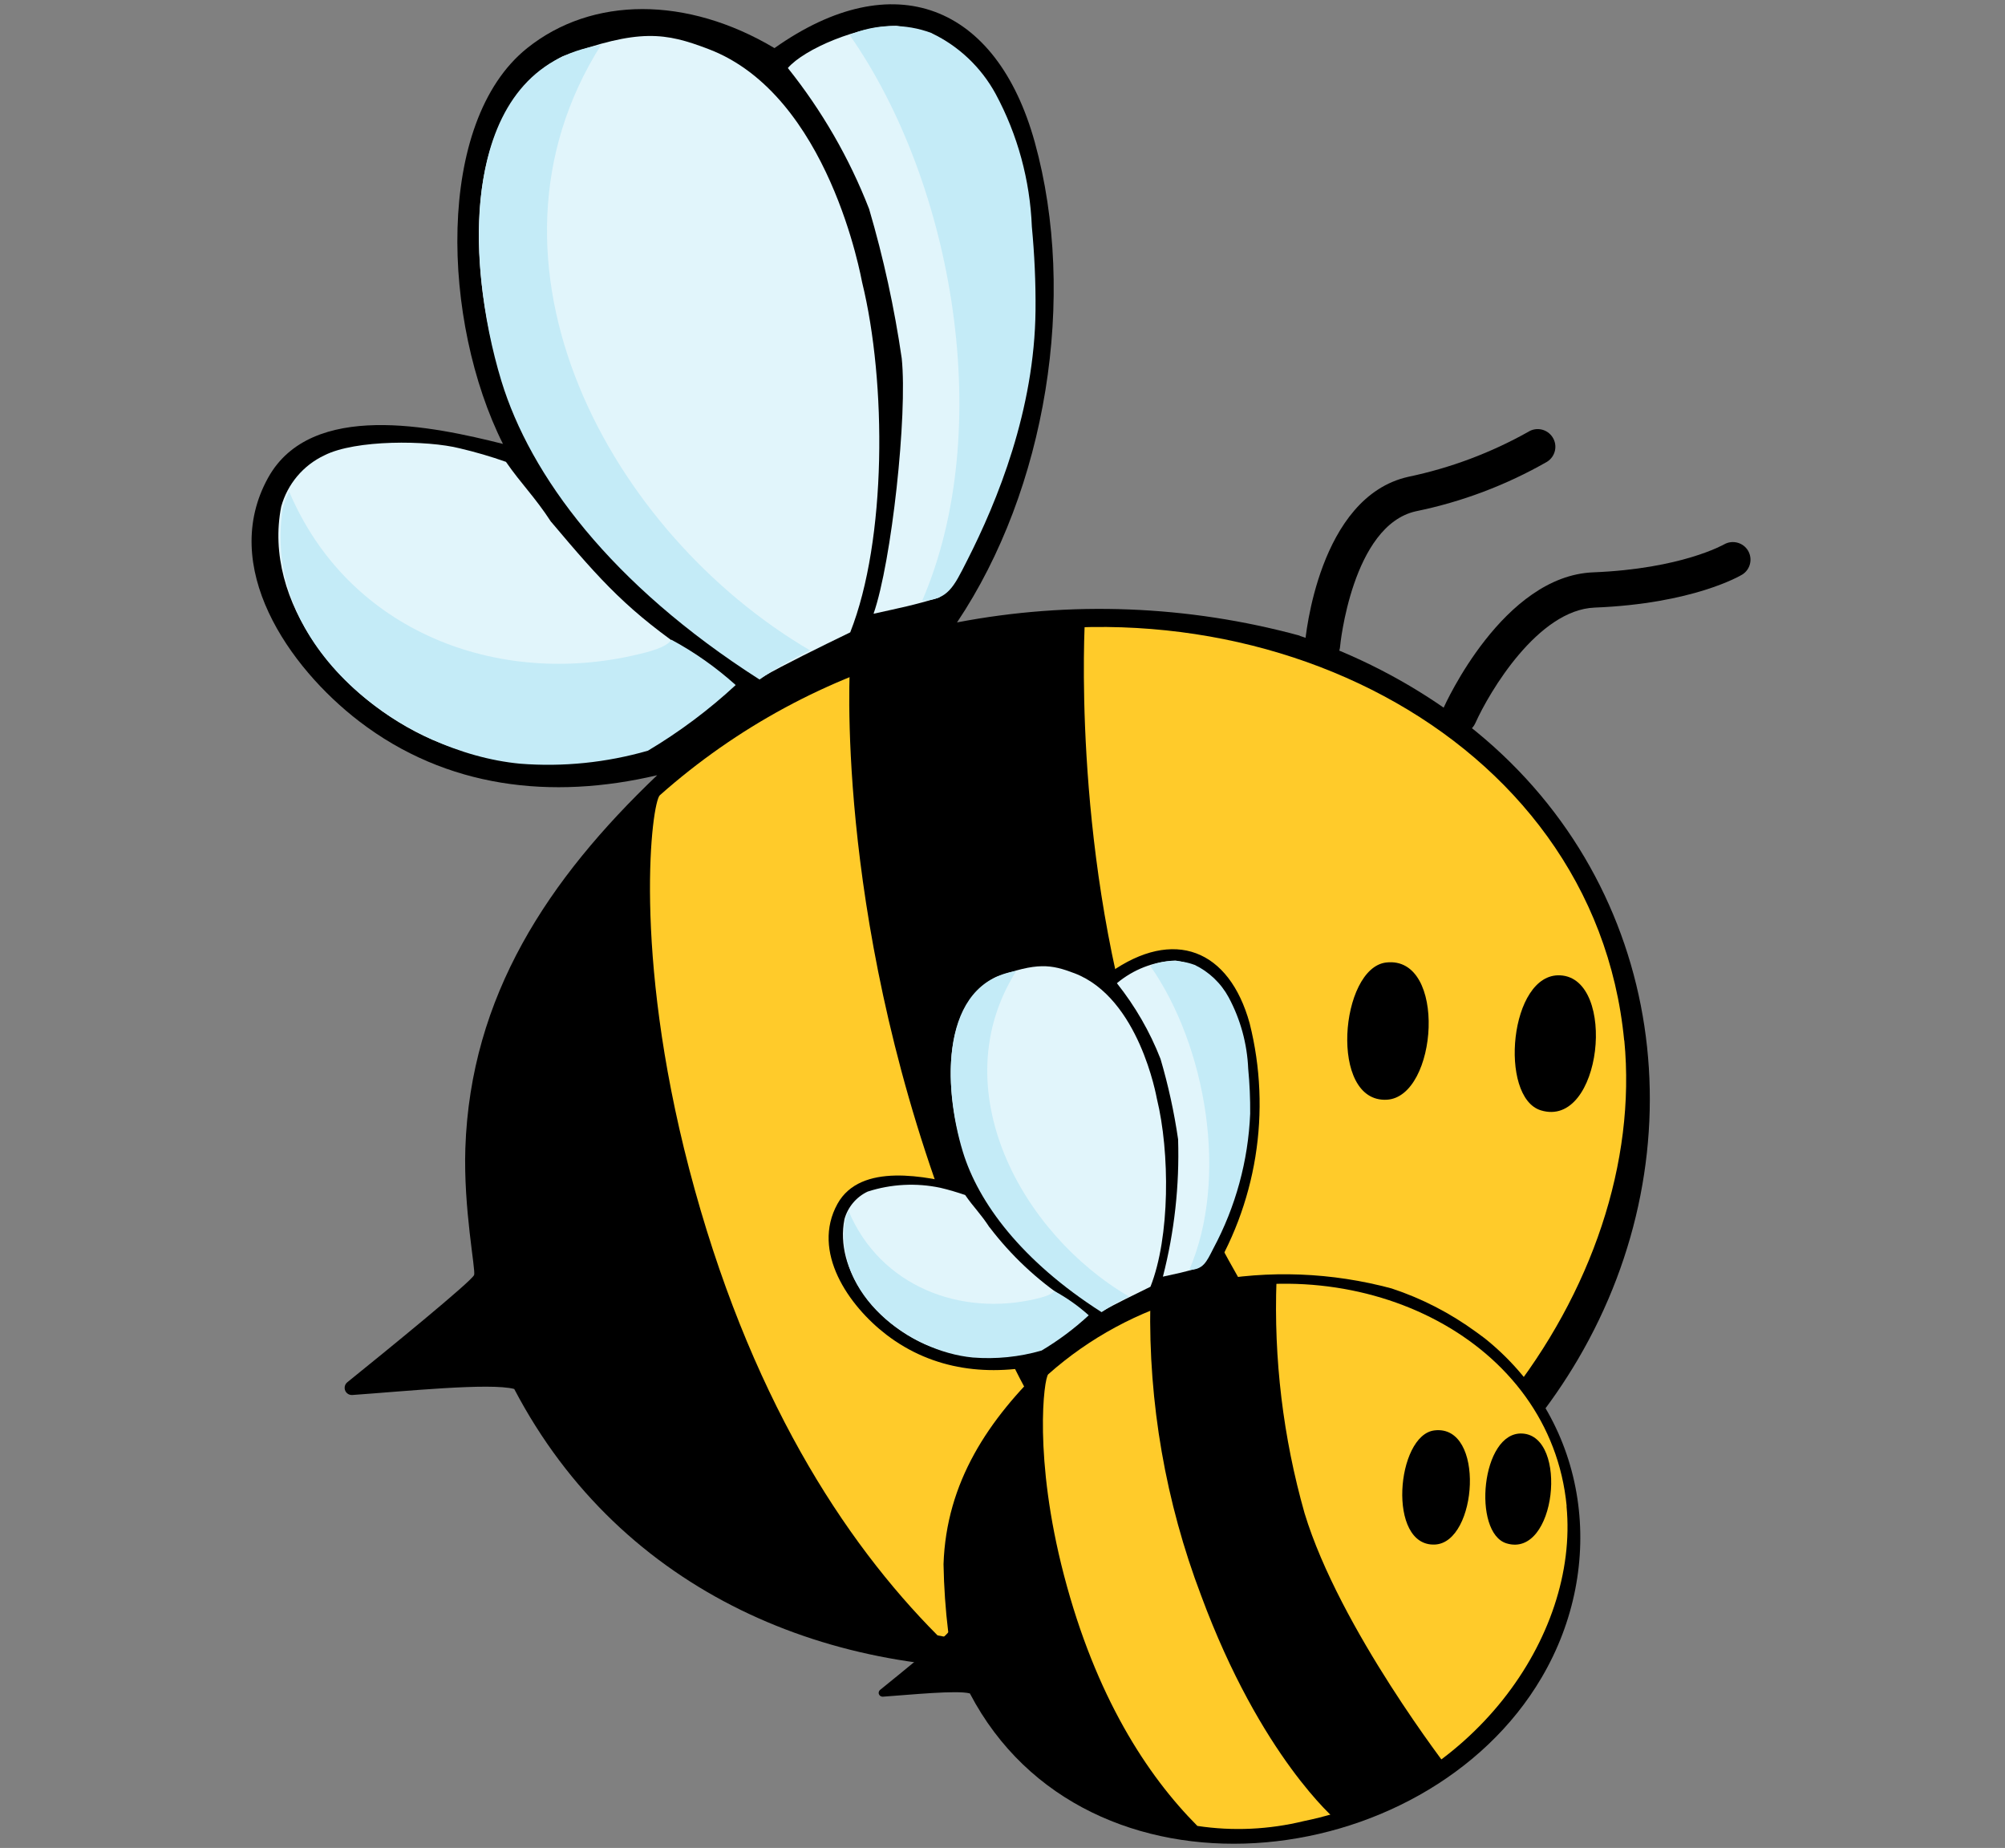
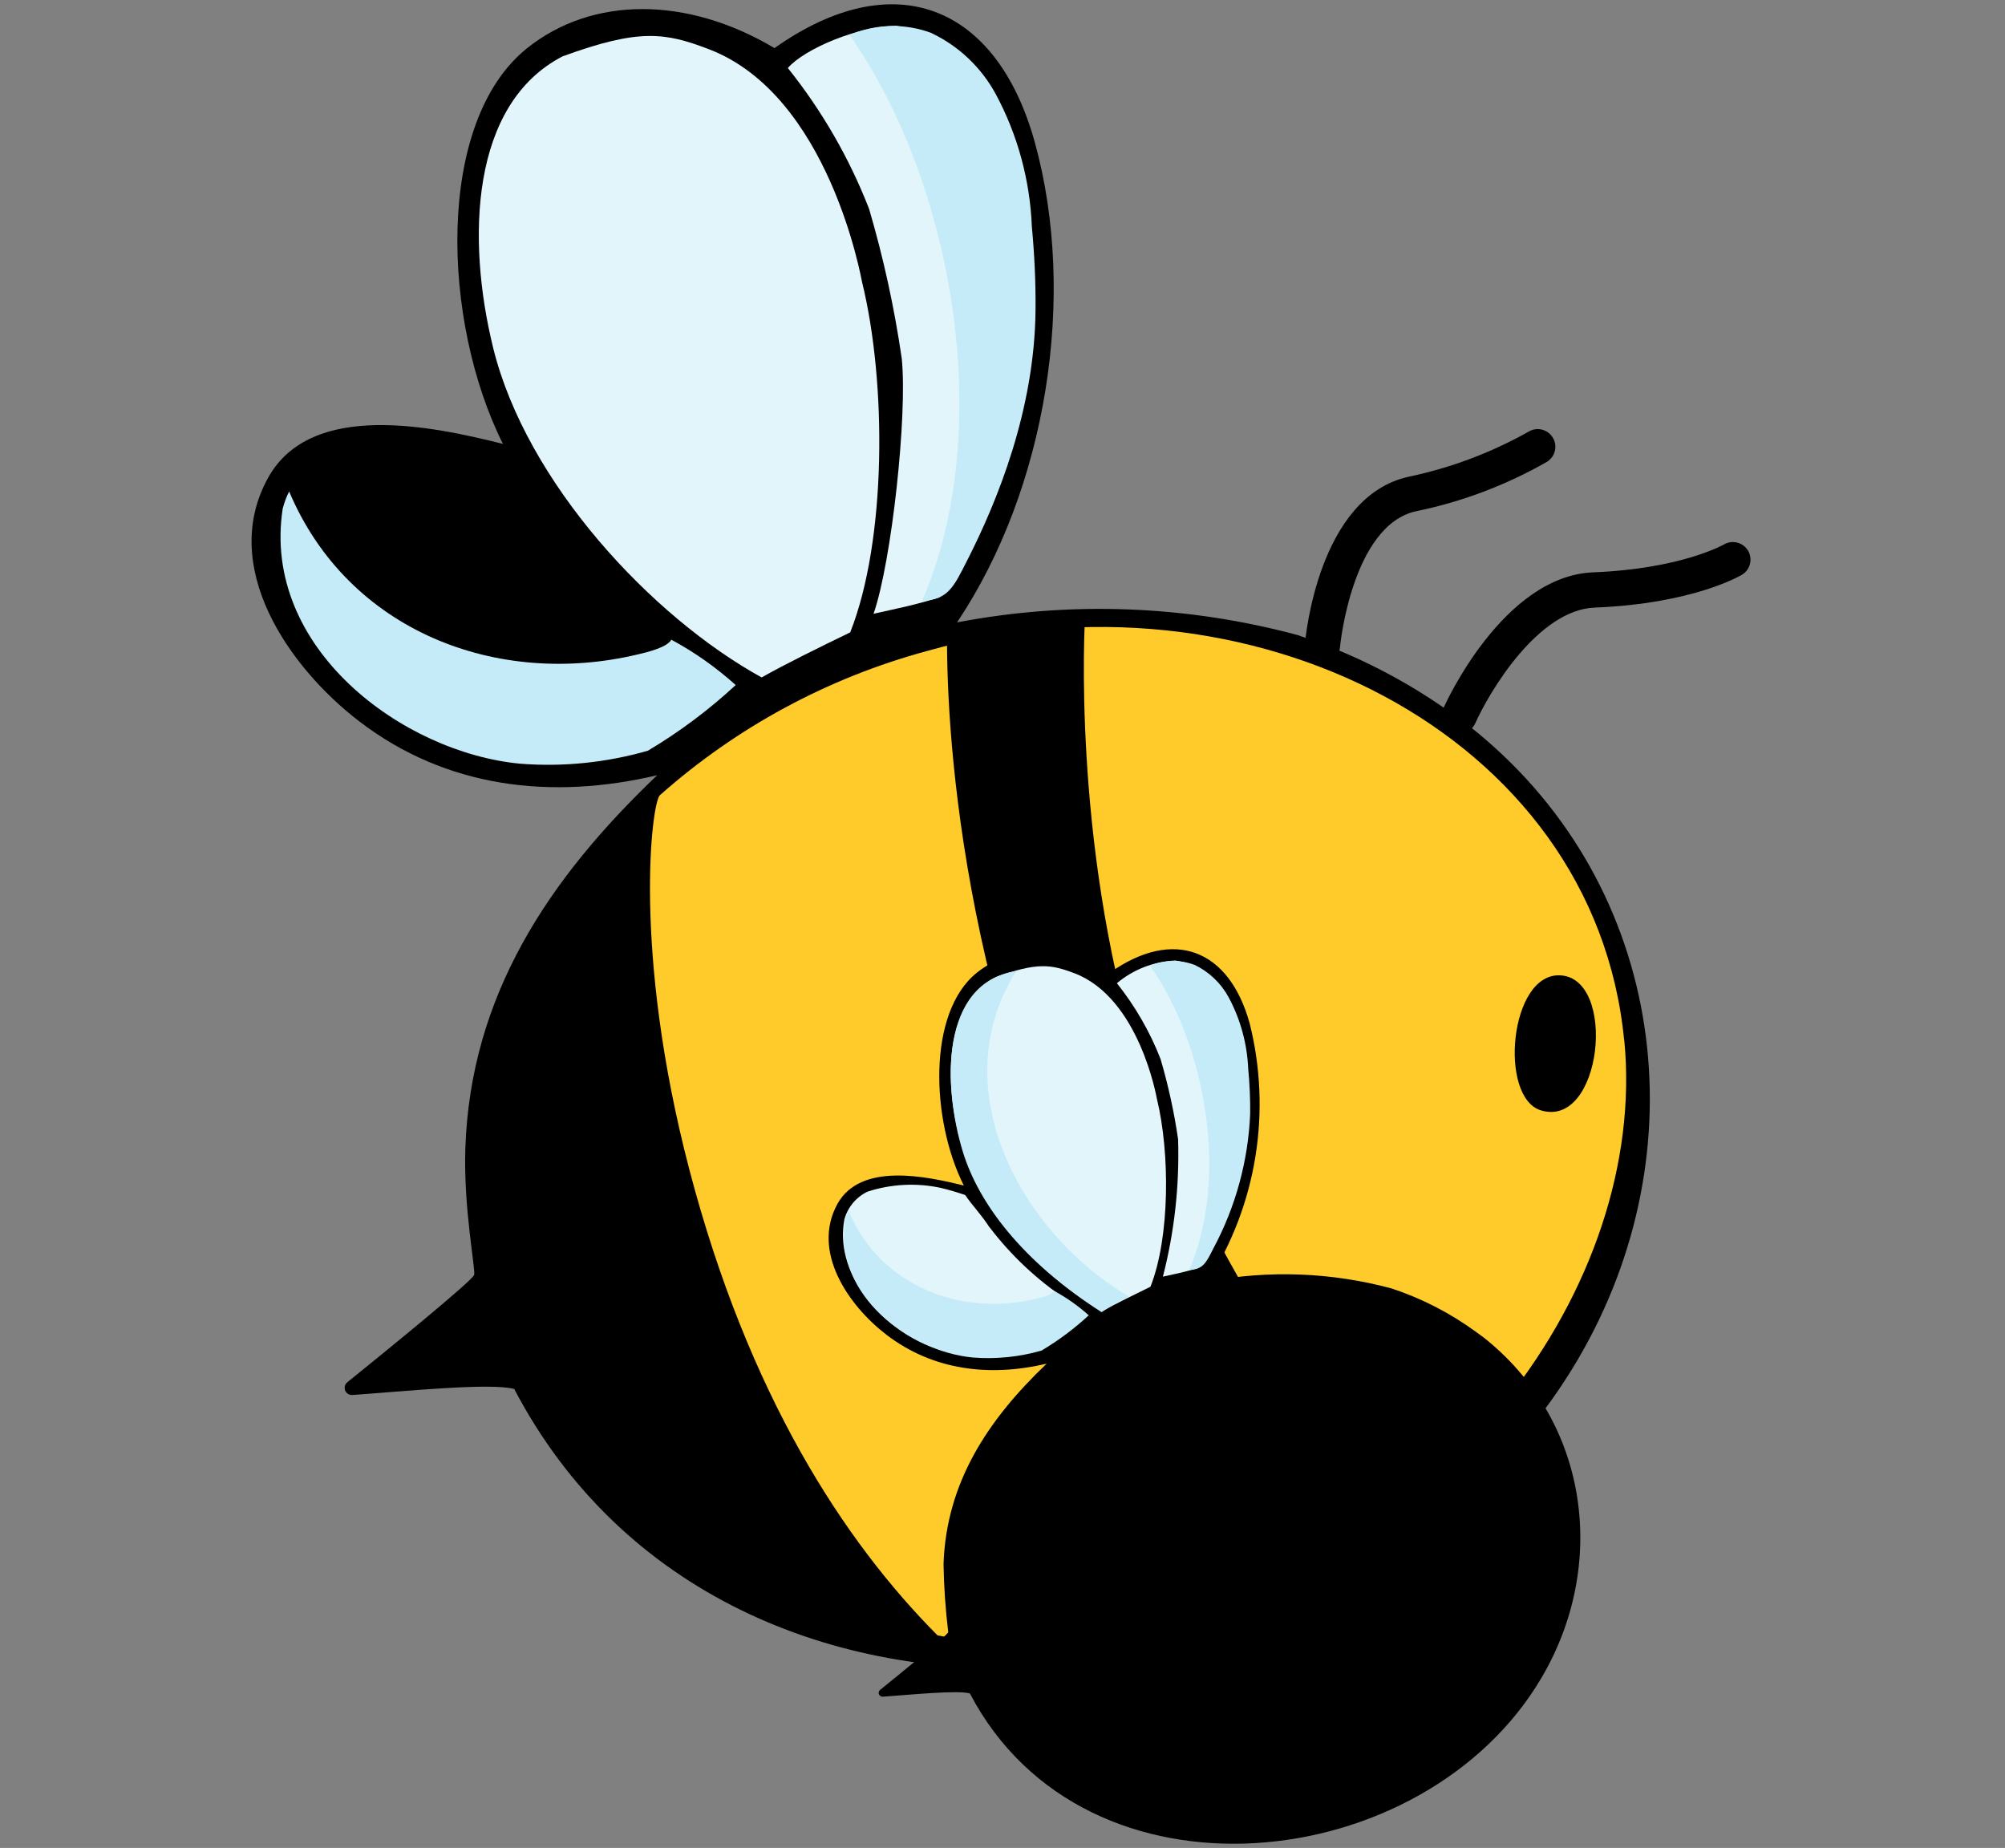
<svg xmlns="http://www.w3.org/2000/svg" id="Ebene_1" version="1.1" viewBox="0 0 153 141">
  <rect x="0" y="0" width="153" height="141" fill="#808080" stroke="none" />
  <defs>
    <style>
      .st0 {
        fill: #e1f5fb;
      }

      .st1 {
        fill: #ffcb2a;
      }

      .st2 {
        fill: #c4ebf7;
      }
    </style>
  </defs>
  <path id="Pfad_1293" d="M99.17,48.51c4.27,1.42,8.3,3.49,11.93,6.15.44.33,1.19.86,1.58,1.19,14.5,11.89,17.06,31.99,7.73,47.87-16.6,28.25-64.72,33.65-81.17,2.26-1.83-.49-8.36.18-12.36.46-.3.02-.56-.21-.58-.51-.01-.18.06-.35.2-.46,2.89-2.33,9.52-7.73,9.68-8.19.13-.39-.82-5.05-.67-9.66.39-11.63,6.32-20.54,14.64-28.47-8.06,1.9-16.09.99-22.75-4.12-5.38-4.13-10.7-11.8-6.94-18.58,3.29-5.93,12.61-3.91,17.92-2.58-4.66-9.29-5.2-24.56,1.85-30.2,4.95-3.96,12.19-3.98,18.87,0,9.1-6.44,16.95-3.32,19.86,7.17,3.27,11.8.88,26.49-5.93,36.65,8.68-1.66,17.62-1.31,26.15,1.01" />
-   <path id="Pfad_1294" class="st0" d="M42.06,39.82c3.92,4.65,5.88,6.82,10.84,10.2-.13.24,2.02,1.28,2.87,2.49-1.53,1.21-5.51,4.28-5.91,4.43-5.48,1.94-11.49,1.76-16.85-.49-7.11-3.1-12.98-10.56-11.55-17.8.48-1.72,1.68-3.15,3.3-3.91,2.36-1.2,7.85-1.16,10.33-.53,1.19.28,2.36.62,3.52,1.03,1.19,1.72,2.18,2.64,3.45,4.59" />
  <path id="Pfad_1295" class="st2" d="M22.06,37.49c4.51,10.7,15.93,15,26.62,12.44.69-.16,2.21-.52,2.55-1.12,1.77.95,3.42,2.12,4.91,3.46-2.05,1.9-4.3,3.58-6.7,5.01-3.17.91-6.47,1.25-9.76.99-8.96-.85-19.73-8.82-18.11-19.45.12-.46.28-.91.5-1.33" />
  <path id="Pfad_1296" class="st0" d="M65.79,21.55c1.87,7.63,1.88,19.64-.91,26.7-2.29,1.11-5.1,2.49-6.76,3.44-8.4-4.63-17.96-14.87-20.49-25.16-2.03-8.26-1.74-18.59,5.3-22.23,5.85-2.14,7.83-1.82,11.15-.55,9.2,3.5,11.65,17.56,11.71,17.8" />
-   <path id="Pfad_1297" class="st2" d="M61.84,49.63c-1.36.62-2.65,1.36-3.88,2.22-11.39-7.28-17.5-15.58-19.7-22.78-2.84-9.33-3.24-23.97,7.6-25.63-10.53,16.66.7,37.26,15.98,46.2" />
  <path id="Pfad_1298" class="st0" d="M78.17,29.06c-.56,3.49-1.57,6.89-2.99,10.13-.1.41-3.27,6.48-3.55,6.41-1.94.59-2.86.76-4.97,1.23,1.38-3.96,2.6-15.19,2.15-19.49-.56-3.85-1.39-7.66-2.49-11.4-1.51-3.88-3.6-7.5-6.2-10.75,1.26-1.46,5.39-3.21,8.29-3.22,6.39.92,8.61,6.7,9.46,11.85.99,6,1.01,8.38.31,15.24" />
  <path id="Pfad_1299" d="M111.35,55.98c-.74,0-1.35-.61-1.35-1.35,0-.19.04-.37.12-.54.18-.41,4.59-10.15,11.46-10.42,6.75-.27,9.95-2.12,9.98-2.13.64-.37,1.47-.15,1.84.49.36.63.16,1.43-.45,1.81-.15.09-3.74,2.22-11.26,2.52-4.33.17-8.04,6.43-9.11,8.82-.22.49-.7.8-1.23.8" />
  <path id="Pfad_1300" d="M100.93,50.57h-.12c-.74-.06-1.29-.71-1.23-1.46h0c.04-.46,1.03-11.2,7.89-12.73,3.21-.67,6.3-1.83,9.15-3.43.63-.4,1.46-.21,1.86.42.4.63.21,1.46-.42,1.86h0c-3.11,1.78-6.49,3.06-10.01,3.78-4.87,1.08-5.79,10.24-5.79,10.33-.06.7-.64,1.23-1.34,1.23" />
  <path id="Pfad_1301" class="st2" d="M71.11,2.54c2.07.99,3.77,2.61,4.87,4.63,1.68,3.12,2.62,6.59,2.76,10.13.2,2.12.3,4.24.28,6.37-.07,7.59-2.9,14.55-5.23,19.12-1.03,2.03-1.45,2.97-3.42,3.05,5.61-12.97,2.46-31.73-5.54-43.18,2-.85,4.25-.9,6.28-.13" />
  <path id="Pfad_1302" class="st1" d="M123.95,79.39c1.79,18.57-13.5,39.86-37.28,44.7-5.12,1.04-10.44,1.65-15.13.69-7.14-7.18-14.44-18.35-18.95-35.59-4.35-16.67-2.85-27.95-2.24-28.51,5.85-5.19,12.81-8.95,20.36-11,24.35-6.9,50.96,6.15,53.23,29.71" />
-   <path id="Pfad_1303" d="M105.78,73.44c4.68-.54,3.94,10.27.04,10.47-4.44.23-3.56-10.07-.04-10.47" />
  <path id="Pfad_1304" d="M119.06,74.42c4.37.22,3.19,11.73-1.48,10.3-3.23-.99-2.39-10.5,1.48-10.3" />
-   <path id="Pfad_1305" d="M64.88,50.54s2.63-1.29,8.87-2.37c6.33-1.1,9.04-.86,9.04-.86,0,0-1,16.67,3.98,33.1s20.65,36.58,20.65,36.58c0,0-1.7,2.1-7.46,4.48s-8.71,2.49-8.71,2.49c0,0-10.7-8.96-19.16-31.85s-7.22-41.56-7.22-41.56" />
+   <path id="Pfad_1305" d="M64.88,50.54s2.63-1.29,8.87-2.37c6.33-1.1,9.04-.86,9.04-.86,0,0-1,16.67,3.98,33.1s20.65,36.58,20.65,36.58s-8.71,2.49-8.71,2.49c0,0-10.7-8.96-19.16-31.85s-7.22-41.56-7.22-41.56" />
  <path id="Pfad_1306" d="M106.22,98.32c2.3.76,4.46,1.88,6.42,3.31.24.18.64.46.85.64,7.79,6.39,9.17,17.2,4.15,25.73-8.92,15.19-34.79,18.09-43.63,1.21-.99-.26-4.5.1-6.65.25-.16,0-.3-.12-.31-.28,0-.09.04-.18.11-.24,1.55-1.25,5.12-4.15,5.2-4.4-.21-1.72-.33-3.46-.36-5.19.21-6.25,3.4-11.04,7.87-15.3-4.33,1.02-8.65.53-12.23-2.21-2.89-2.22-5.75-6.34-3.73-9.99,1.77-3.18,6.78-2.1,9.64-1.39-2.51-4.99-2.8-13.2.99-16.24,2.66-2.13,6.56-2.14,10.15,0,4.89-3.46,9.11-1.78,10.67,3.86,1.69,6.73.54,13.85-3.19,19.7,4.67-.89,9.47-.7,14.06.54" />
  <path id="Pfad_1307" class="st0" d="M75.52,93.65c1.63,2.14,3.6,3.99,5.83,5.48-.07.13,1.09.69,1.54,1.34-.82.65-2.96,2.3-3.18,2.38-2.95,1.04-6.18.95-9.06-.26-3.82-1.66-6.98-5.68-6.21-9.57.26-.92.9-1.69,1.77-2.1,1.79-.58,3.71-.68,5.55-.29.64.15,1.27.34,1.89.55.64.93,1.18,1.42,1.86,2.47" />
  <path id="Pfad_1308" class="st2" d="M64.76,92.41c2.42,5.75,8.56,8.06,14.31,6.69.37-.09,1.19-.28,1.37-.6.95.51,1.84,1.14,2.64,1.86-1.1,1.02-2.31,1.92-3.6,2.69-1.7.49-3.48.67-5.25.53-4.82-.46-10.61-4.74-9.74-10.45.06-.25.15-.49.27-.72" />
  <path id="Pfad_1309" class="st0" d="M88.28,83.83c1,4.1,1.01,10.56-.49,14.35-1.23.6-2.74,1.34-3.64,1.85-4.52-2.49-9.65-8-11.01-13.52-1.09-4.44-.94-9.99,2.85-11.95,3.15-1.15,4.21-.98,6-.3,4.94,1.88,6.26,9.44,6.29,9.57" />
  <path id="Pfad_1310" class="st2" d="M86.15,98.93c-.73.33-1.43.73-2.09,1.19-6.12-3.91-9.41-8.37-10.59-12.25-1.53-5.02-1.74-12.89,4.08-13.78-5.66,8.96.38,20.03,8.59,24.83" />
  <path id="Pfad_1311" class="st0" d="M94.93,87.87c-.3,1.88-.84,3.71-1.61,5.44-.54,1.2-1.18,2.35-1.91,3.44-1.04.32-1.54.41-2.67.66.88-3.42,1.27-6.95,1.16-10.48-.3-2.07-.75-4.12-1.34-6.13-.81-2.08-1.94-4.03-3.33-5.78,1.25-1.05,2.82-1.66,4.46-1.73,3.44.49,4.63,3.6,5.08,6.37.51,2.7.57,5.47.17,8.19" />
  <path id="Pfad_1312" class="st2" d="M91.14,73.61c1.11.53,2.03,1.4,2.62,2.49.9,1.68,1.41,3.54,1.49,5.45.11,1.14.16,2.28.15,3.43-.15,3.59-1.11,7.11-2.81,10.28-.55,1.09-.78,1.6-1.84,1.64,3.02-6.97,1.32-17.06-2.98-23.21,1.07-.46,2.28-.48,3.38-.07" />
-   <path id="Pfad_1313" class="st1" d="M119.54,114.92c.96,9.98-7.26,21.43-20.04,24.03-2.66.65-5.42.78-8.13.37-3.84-3.86-7.76-9.87-10.18-19.13-2.34-8.96-1.53-15.03-1.2-15.33,3.14-2.79,6.89-4.81,10.94-5.92,13.09-3.71,27.4,3.31,28.62,15.97" />
  <path id="Pfad_1314" d="M109.47,109.14c3.89-.45,3.28,8.54.04,8.71-3.69.19-2.96-8.38-.04-8.71" />
  <path id="Pfad_1315" d="M116.16,109.38c3.55.18,2.59,9.54-1.2,8.38-2.62-.8-1.94-8.54,1.2-8.38" />
-   <path id="Pfad_1316" d="M87.78,99.41c1.53-.62,3.13-1.05,4.77-1.28,1.6-.34,3.23-.49,4.86-.46-.22,6.01.5,12.01,2.14,17.79,2.68,8.83,11.1,19.66,11.1,19.66,0,0-.91,1.13-4.01,2.41-1.48.69-3.06,1.14-4.68,1.34,0,0-5.75-4.82-10.3-17.12-2.71-7.13-4.03-14.71-3.88-22.34" />
</svg>